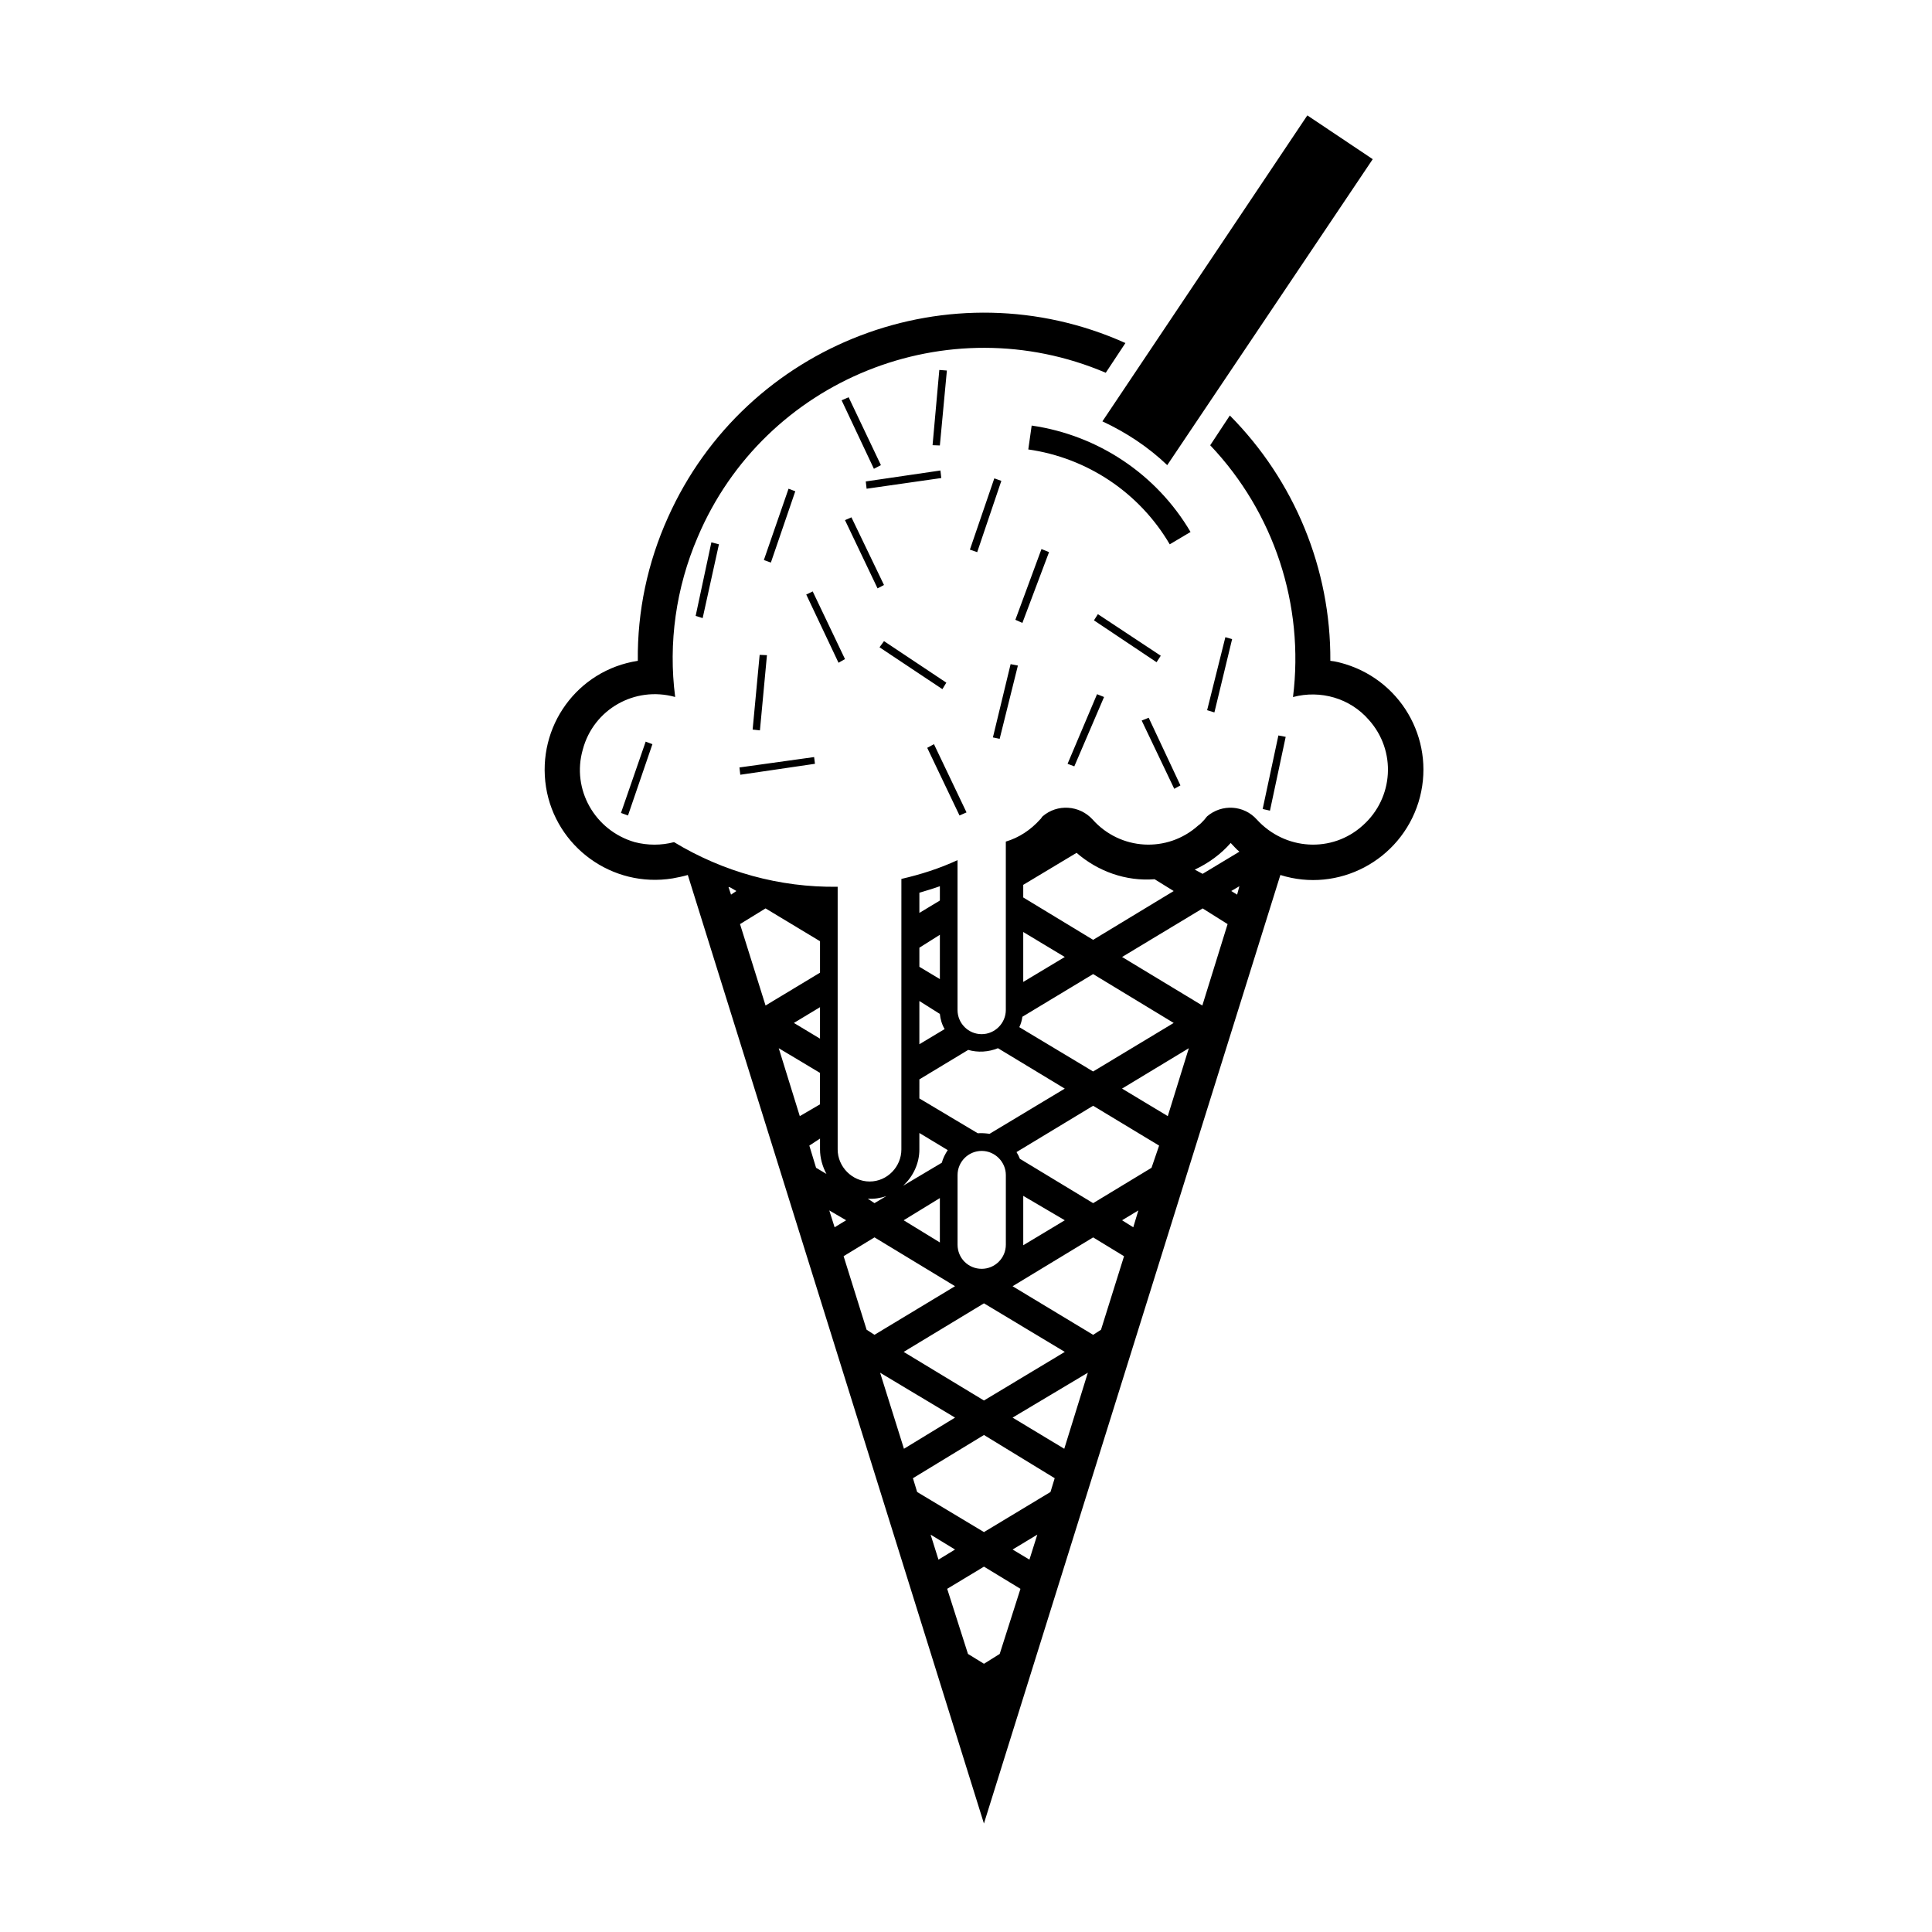
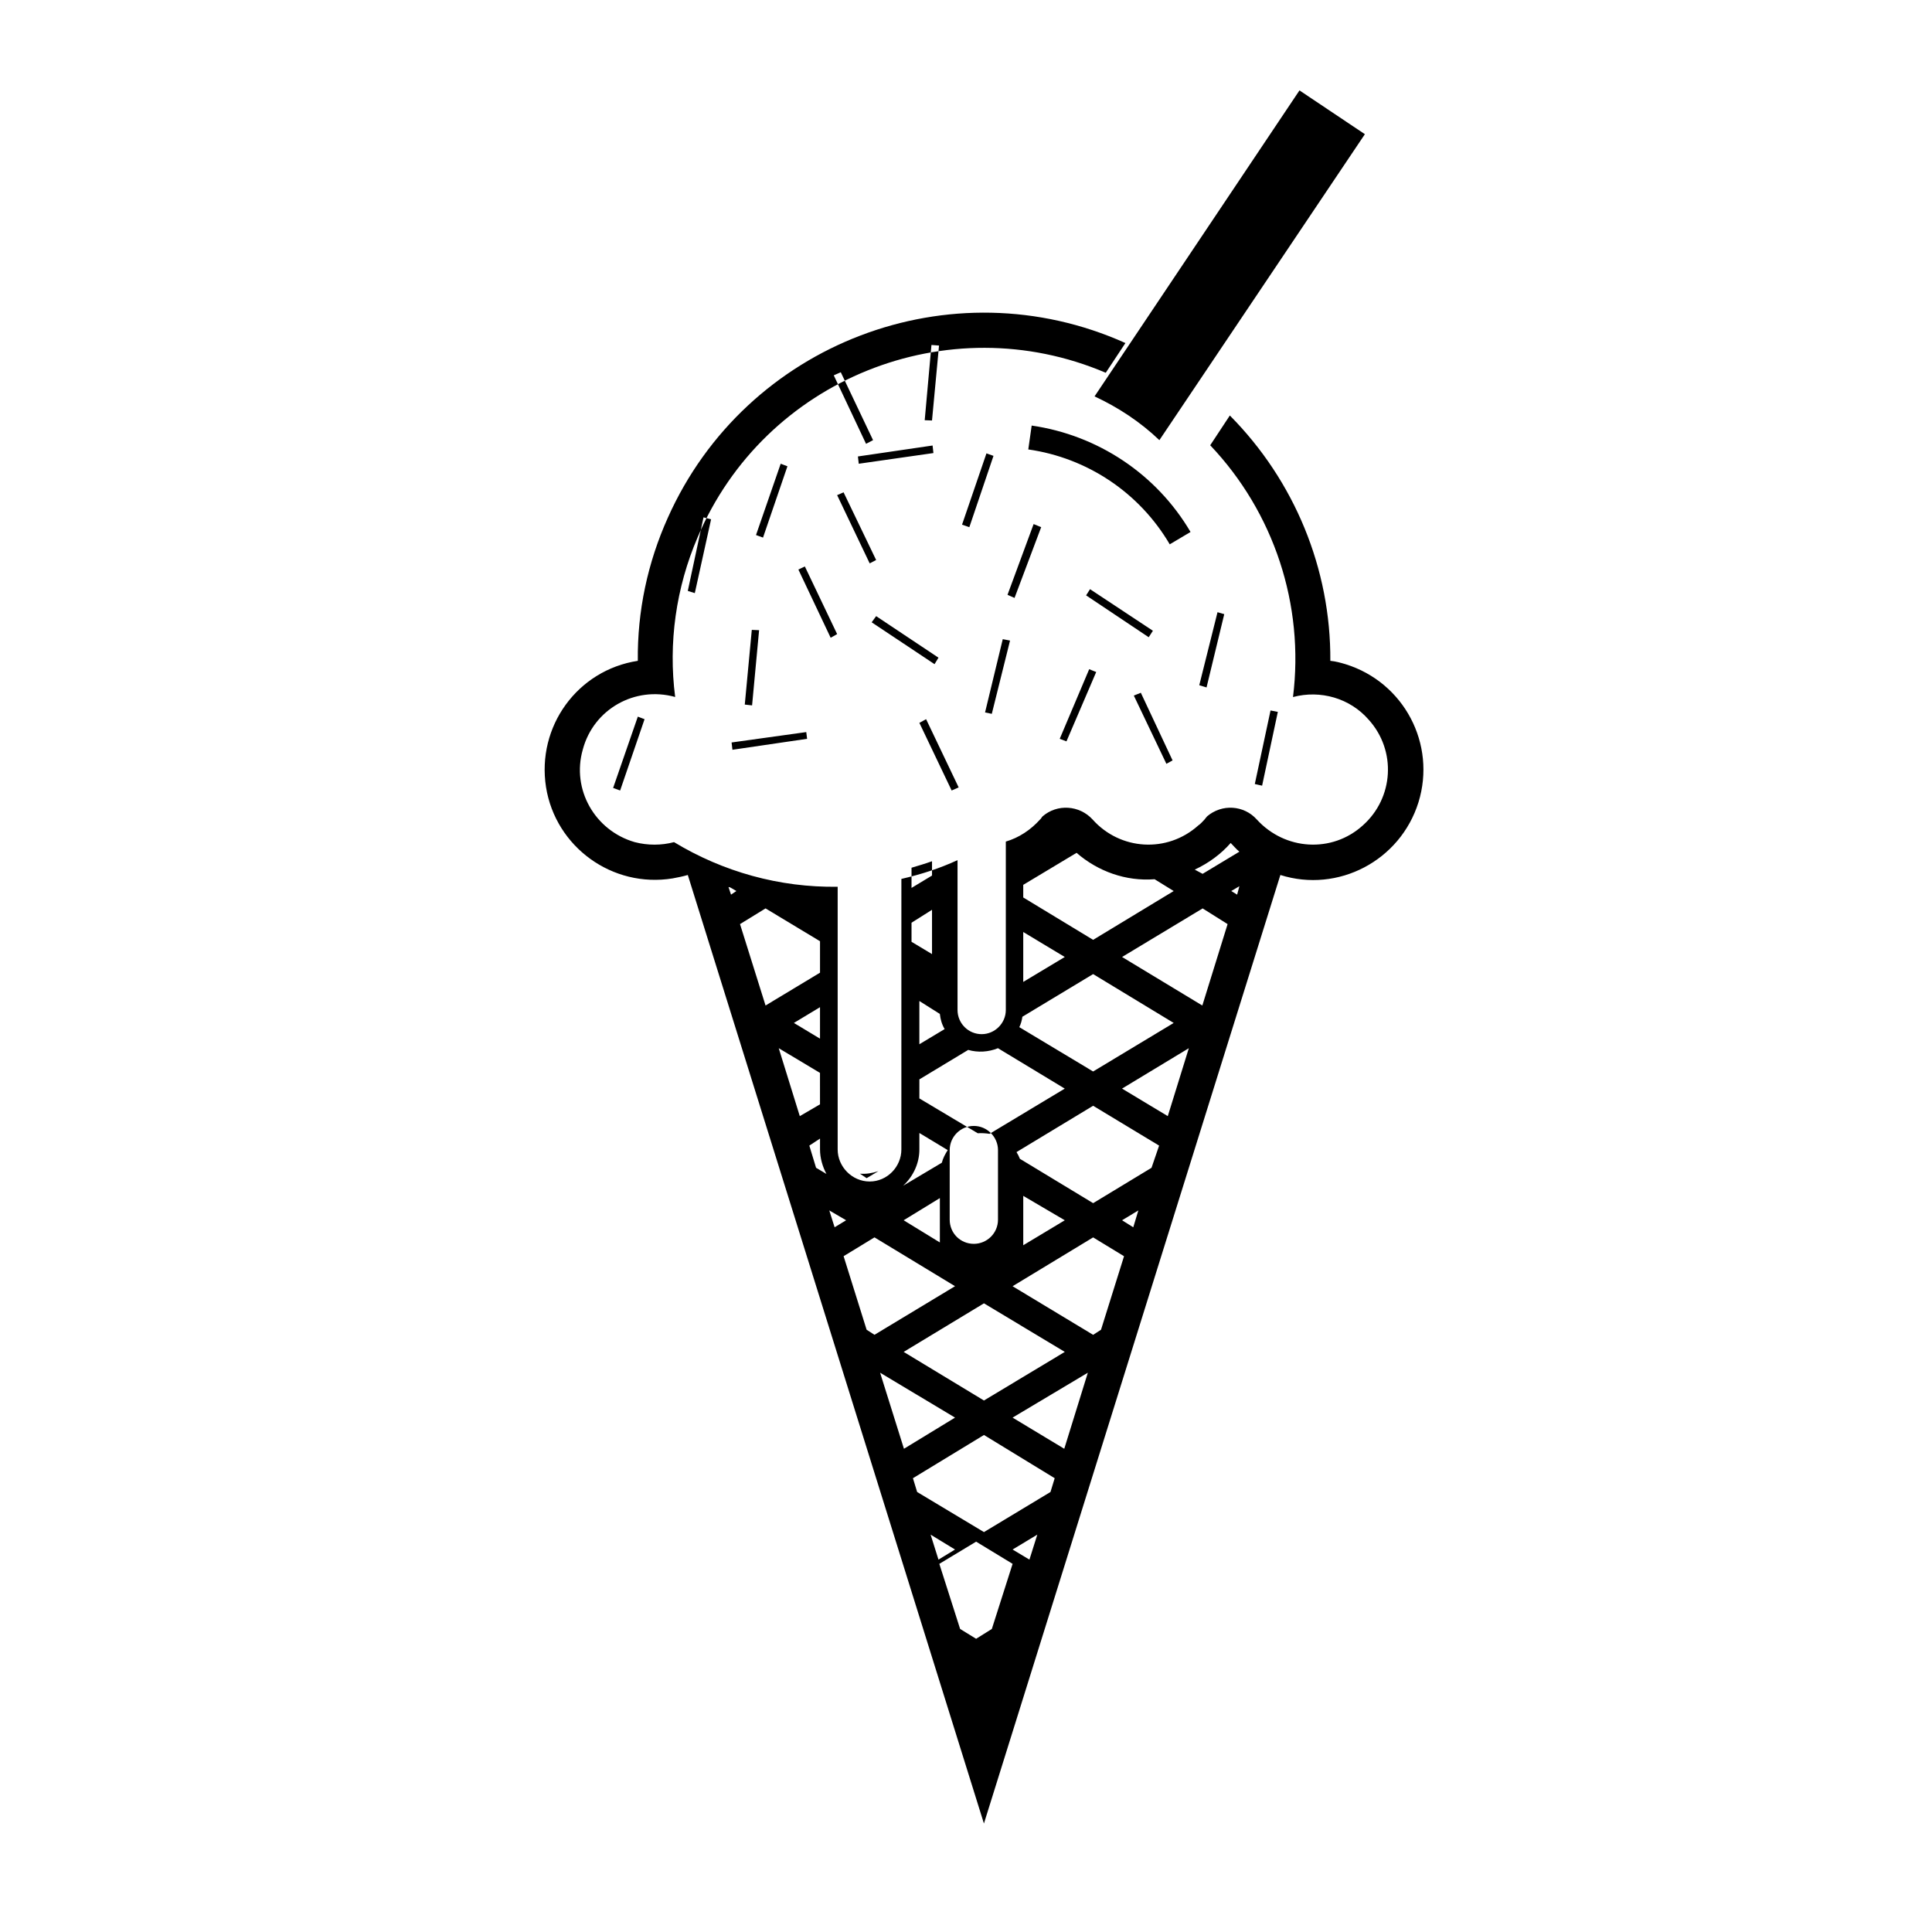
<svg xmlns="http://www.w3.org/2000/svg" fill="#000000" width="800px" height="800px" version="1.1" viewBox="144 144 512 512">
-   <path d="m469.92 254.11c17.109 17.254 26.781 40.617 26.633 65.016 1.492 0.141 2.75 0.52 4.016 0.887 15.547 4.836 24.102 21.207 19.34 36.602-4.832 15.473-21.277 24.102-36.598 19.266l-78.559 251.37-78.477-251.37c-1.266 0.371-2.754 0.676-4.016 0.902-15.996 2.606-31.023-8.34-33.555-24.18-2.527-16.078 8.332-31.023 24.324-33.477-0.145-13.176 2.606-26.035 7.961-37.938 20.68-46.281 75.059-67.035 121.26-46.281l-5.211 7.879c-41.883-17.855-90.461 1.719-108.16 43.602-5.727 13.312-7.809 28.035-5.949 42.32-10.711-2.977-21.648 3.269-24.477 13.914-3.047 10.566 3.199 21.504 13.758 24.551 3.422 0.891 7.07 0.891 10.414 0 13.02 7.879 27.965 12.051 43.367 11.828v69.625c0 4.535 3.793 8.484 8.48 8.484 4.684 0 8.402-3.945 8.402-8.484l0.004-71.703c5.133-1.184 10.047-2.746 14.879-4.977v39.715c0 3.5 2.828 6.402 6.398 6.402 3.492 0 6.398-2.902 6.398-6.402v-44.633c3.496-1.031 6.621-3.117 9.078-5.863 0.301-0.23 0.367-0.523 0.672-0.828 3.875-3.352 9.75-2.977 13.238 0.828 7.289 8.184 19.789 8.996 28.043 1.562 0.594-0.371 1.125-1.043 1.641-1.562 0.141-0.23 0.441-0.523 0.672-0.828 3.934-3.352 9.742-2.977 13.16 0.828 7.441 8.184 19.941 8.996 28.121 1.562 8.184-7.297 8.926-19.789 1.562-27.973-4.977-5.734-12.793-7.965-20.082-6.031 3.047-24.465-5.059-48.945-21.941-66.723zm-53.414 8.996c15.625 2.227 29.461 11.457 37.488 25.145l5.512-3.273c-9.004-15.32-24.551-25.664-42.102-28.199zm53.641 104.29c-2.609 2.977-5.879 5.359-9.527 7.062l2.086 1.117 9.742-5.871c-0.895-0.734-1.484-1.48-2.301-2.309zm-54.977 14.441 18.52 11.23 21.352-12.934-5.059-3.129c-7.586 0.598-15.023-2.074-20.68-6.996l-14.133 8.484zm0 22.383 11.008-6.609-11.008-6.621zm-1.043 11.984 19.562 11.75 21.352-12.863-21.352-12.949-18.746 11.305c-0.145 0.973-0.371 1.863-0.816 2.758zm48.504-5.731 6.695-21.574-6.613-4.16-21.352 12.871zm-74.988 24.621 15.473 9.23c1.043-0.074 2.086 0 3.129 0.152l19.93-11.984-17.703-10.707c-2.527 1.031-5.356 1.188-7.883 0.449l-12.941 7.809zm-26.332-24.18-6.922 4.176 6.922 4.16zm33.027 5.805c-0.742-1.258-1.113-2.606-1.266-4.016l-5.43-3.426v11.457zm47.016 15.77 12.121 7.297 5.578-18zm-27.078 18.602 19.418 11.758 15.473-9.371 2.012-5.879-17.488-10.559-20.305 12.277c0.367 0.582 0.668 1.18 0.891 1.773zm57.578-70 0.594-2.231-2.156 1.27zm-110.54 12.344-14.434-8.699-6.766 4.16 6.766 21.574 14.434-8.699zm32.281 58.699c0.297-1.184 0.891-2.301 1.562-3.344l-7.512-4.535v4.387c0 3.652-1.637 7.141-4.316 9.598zm-32.281-3.496v-2.902l-2.832 1.859 1.785 5.879 2.75 1.633c-1.035-1.93-1.703-4.234-1.703-6.469zm53.859 25.367 11.008-6.621-11.008-6.469v13.09zm-22.098-12.5-9.598 5.879 9.598 5.879zm-31.762-33.176-10.938-6.543 5.578 18 5.356-3.125-0.004-8.332zm80.043 39.055 2.973 1.859 1.344-4.465zm-29.012 17.48 21.348 12.879 2.086-1.344 6.102-19.488-8.188-4.988zm-75.285-105.78 0.672 2.004 1.414-0.961-1.266-0.742c-0.227-0.156-0.523-0.301-0.82-0.301zm38.688 92.832-8.184 4.988 6.098 19.488 2.086 1.344 21.348-12.879zm-11.98-7.141 1.414 4.465 3.047-1.859zm19.715 37.492 21.277 12.879 21.422-12.879-21.422-12.871zm28.863 17.414 13.695 8.258 6.246-20.156zm-28.789 8.258 13.539-8.258-19.859-11.898zm2.379 7.801 1.117 3.652 17.707 10.629 17.629-10.629 1.117-3.652-18.746-11.453zm26.41 18.898 4.465 2.676 2.086-6.621zm-19.641 2.68 4.387-2.676-6.469-3.945zm2.309 7.738 5.508 17.254 4.242 2.606 4.168-2.606 5.5-17.254-9.668-5.879zm-19.266-102.21 3.125-1.859c-1.562 0.52-3.273 0.816-4.906 0.672zm17.328-80.195v-3.793c-1.859 0.672-3.648 1.184-5.43 1.719v5.352zm-5.43 17.562 5.43 3.258v-11.742l-5.43 3.422zm10.117 55.191v18.449c0 3.566 2.828 6.398 6.398 6.398 3.492 0 6.398-2.832 6.398-6.398v-18.449c0-3.492-2.902-6.398-6.398-6.398-3.57 0.004-6.398 2.906-6.398 6.398zm55.57-188.14 54.457-81.082-17.332-11.602-54.309 81.086c6.25 2.902 12.125 6.762 17.184 11.598zm-59.883 3.422-0.223-2-19.789 2.902 0.223 1.93zm-33.477 75.73-0.223-1.785-19.789 2.754 0.223 1.934zm-16.516-9.074 1.934 0.215 1.859-19.93-1.934-0.082zm-34.891 22.094 1.859 0.676 6.473-18.898-1.785-0.676zm98.566-20.012 1.789 0.371 4.832-19.418-1.93-0.371zm-13.387-12.793 1.043-1.719-16.516-11.008-1.188 1.633zm4.535 33.48 1.859-0.816-8.629-18.082-1.785 0.969zm-51.848-67.699 1.859 0.676 6.469-18.898-1.785-0.676zm54.602-2.754 1.934 0.672 6.398-18.898-1.863-0.664zm-24.473 10.266 1.707-0.891-8.629-17.938-1.707 0.742zm50.359 46.492 1.785 0.676 7.883-18.379-1.859-0.746zm51.699 11.977 1.934 0.441 4.168-19.559-1.934-0.371zm-14.719-26.18 1.93 0.586 4.691-19.418-1.785-0.52zm-13.398-12.719 1.113-1.715-16.66-11.02-1.043 1.641zm4.688 33.547 1.637-0.902-8.41-17.926-1.859 0.742zm-42.105-44.789 1.859 0.828 7.062-18.758-2.004-0.816zm-21.945-46.27 1.934 0.074 1.859-19.859-2.004-0.152zm-15.547 6.254 1.859-0.969-8.555-17.996-1.859 0.816zm-47.238 38.984 1.859 0.586 4.312-19.559-2.004-0.523zm37.863 12.418 1.715-0.973-8.555-17.926-1.715 0.816z" />
+   <path d="m469.92 254.11c17.109 17.254 26.781 40.617 26.633 65.016 1.492 0.141 2.75 0.52 4.016 0.887 15.547 4.836 24.102 21.207 19.34 36.602-4.832 15.473-21.277 24.102-36.598 19.266l-78.559 251.37-78.477-251.37c-1.266 0.371-2.754 0.676-4.016 0.902-15.996 2.606-31.023-8.34-33.555-24.18-2.527-16.078 8.332-31.023 24.324-33.477-0.145-13.176 2.606-26.035 7.961-37.938 20.68-46.281 75.059-67.035 121.26-46.281l-5.211 7.879c-41.883-17.855-90.461 1.719-108.16 43.602-5.727 13.312-7.809 28.035-5.949 42.32-10.711-2.977-21.648 3.269-24.477 13.914-3.047 10.566 3.199 21.504 13.758 24.551 3.422 0.891 7.07 0.891 10.414 0 13.02 7.879 27.965 12.051 43.367 11.828v69.625c0 4.535 3.793 8.484 8.48 8.484 4.684 0 8.402-3.945 8.402-8.484l0.004-71.703c5.133-1.184 10.047-2.746 14.879-4.977v39.715c0 3.5 2.828 6.402 6.398 6.402 3.492 0 6.398-2.902 6.398-6.402v-44.633c3.496-1.031 6.621-3.117 9.078-5.863 0.301-0.23 0.367-0.523 0.672-0.828 3.875-3.352 9.75-2.977 13.238 0.828 7.289 8.184 19.789 8.996 28.043 1.562 0.594-0.371 1.125-1.043 1.641-1.562 0.141-0.23 0.441-0.523 0.672-0.828 3.934-3.352 9.742-2.977 13.16 0.828 7.441 8.184 19.941 8.996 28.121 1.562 8.184-7.297 8.926-19.789 1.562-27.973-4.977-5.734-12.793-7.965-20.082-6.031 3.047-24.465-5.059-48.945-21.941-66.723zm-53.414 8.996c15.625 2.227 29.461 11.457 37.488 25.145l5.512-3.273c-9.004-15.32-24.551-25.664-42.102-28.199zm53.641 104.29c-2.609 2.977-5.879 5.359-9.527 7.062l2.086 1.117 9.742-5.871c-0.895-0.734-1.484-1.48-2.301-2.309zm-54.977 14.441 18.52 11.23 21.352-12.934-5.059-3.129c-7.586 0.598-15.023-2.074-20.68-6.996l-14.133 8.484zm0 22.383 11.008-6.609-11.008-6.621zm-1.043 11.984 19.562 11.75 21.352-12.863-21.352-12.949-18.746 11.305c-0.145 0.973-0.371 1.863-0.816 2.758zm48.504-5.731 6.695-21.574-6.613-4.16-21.352 12.871zm-74.988 24.621 15.473 9.23c1.043-0.074 2.086 0 3.129 0.152l19.93-11.984-17.703-10.707c-2.527 1.031-5.356 1.188-7.883 0.449l-12.941 7.809zm-26.332-24.18-6.922 4.176 6.922 4.16zm33.027 5.805c-0.742-1.258-1.113-2.606-1.266-4.016l-5.43-3.426v11.457zm47.016 15.77 12.121 7.297 5.578-18zm-27.078 18.602 19.418 11.758 15.473-9.371 2.012-5.879-17.488-10.559-20.305 12.277c0.367 0.582 0.668 1.18 0.891 1.773zm57.578-70 0.594-2.231-2.156 1.27zm-110.54 12.344-14.434-8.699-6.766 4.16 6.766 21.574 14.434-8.699zm32.281 58.699c0.297-1.184 0.891-2.301 1.562-3.344l-7.512-4.535v4.387c0 3.652-1.637 7.141-4.316 9.598zm-32.281-3.496v-2.902l-2.832 1.859 1.785 5.879 2.75 1.633c-1.035-1.93-1.703-4.234-1.703-6.469zm53.859 25.367 11.008-6.621-11.008-6.469v13.09zm-22.098-12.5-9.598 5.879 9.598 5.879zm-31.762-33.176-10.938-6.543 5.578 18 5.356-3.125-0.004-8.332zm80.043 39.055 2.973 1.859 1.344-4.465zm-29.012 17.48 21.348 12.879 2.086-1.344 6.102-19.488-8.188-4.988zm-75.285-105.78 0.672 2.004 1.414-0.961-1.266-0.742c-0.227-0.156-0.523-0.301-0.82-0.301zm38.688 92.832-8.184 4.988 6.098 19.488 2.086 1.344 21.348-12.879zm-11.98-7.141 1.414 4.465 3.047-1.859zm19.715 37.492 21.277 12.879 21.422-12.879-21.422-12.871zm28.863 17.414 13.695 8.258 6.246-20.156zm-28.789 8.258 13.539-8.258-19.859-11.898zm2.379 7.801 1.117 3.652 17.707 10.629 17.629-10.629 1.117-3.652-18.746-11.453zm26.41 18.898 4.465 2.676 2.086-6.621zm-19.641 2.68 4.387-2.676-6.469-3.945m2.309 7.738 5.508 17.254 4.242 2.606 4.168-2.606 5.5-17.254-9.668-5.879zm-19.266-102.21 3.125-1.859c-1.562 0.52-3.273 0.816-4.906 0.672zm17.328-80.195v-3.793c-1.859 0.672-3.648 1.184-5.43 1.719v5.352zm-5.43 17.562 5.43 3.258v-11.742l-5.43 3.422zm10.117 55.191v18.449c0 3.566 2.828 6.398 6.398 6.398 3.492 0 6.398-2.832 6.398-6.398v-18.449c0-3.492-2.902-6.398-6.398-6.398-3.57 0.004-6.398 2.906-6.398 6.398zm55.57-188.14 54.457-81.082-17.332-11.602-54.309 81.086c6.25 2.902 12.125 6.762 17.184 11.598zm-59.883 3.422-0.223-2-19.789 2.902 0.223 1.93zm-33.477 75.73-0.223-1.785-19.789 2.754 0.223 1.934zm-16.516-9.074 1.934 0.215 1.859-19.93-1.934-0.082zm-34.891 22.094 1.859 0.676 6.473-18.898-1.785-0.676zm98.566-20.012 1.789 0.371 4.832-19.418-1.93-0.371zm-13.387-12.793 1.043-1.719-16.516-11.008-1.188 1.633zm4.535 33.48 1.859-0.816-8.629-18.082-1.785 0.969zm-51.848-67.699 1.859 0.676 6.469-18.898-1.785-0.676zm54.602-2.754 1.934 0.672 6.398-18.898-1.863-0.664zm-24.473 10.266 1.707-0.891-8.629-17.938-1.707 0.742zm50.359 46.492 1.785 0.676 7.883-18.379-1.859-0.746zm51.699 11.977 1.934 0.441 4.168-19.559-1.934-0.371zm-14.719-26.18 1.93 0.586 4.691-19.418-1.785-0.52zm-13.398-12.719 1.113-1.715-16.66-11.02-1.043 1.641zm4.688 33.547 1.637-0.902-8.41-17.926-1.859 0.742zm-42.105-44.789 1.859 0.828 7.062-18.758-2.004-0.816zm-21.945-46.27 1.934 0.074 1.859-19.859-2.004-0.152zm-15.547 6.254 1.859-0.969-8.555-17.996-1.859 0.816zm-47.238 38.984 1.859 0.586 4.312-19.559-2.004-0.523zm37.863 12.418 1.715-0.973-8.555-17.926-1.715 0.816z" />
</svg>